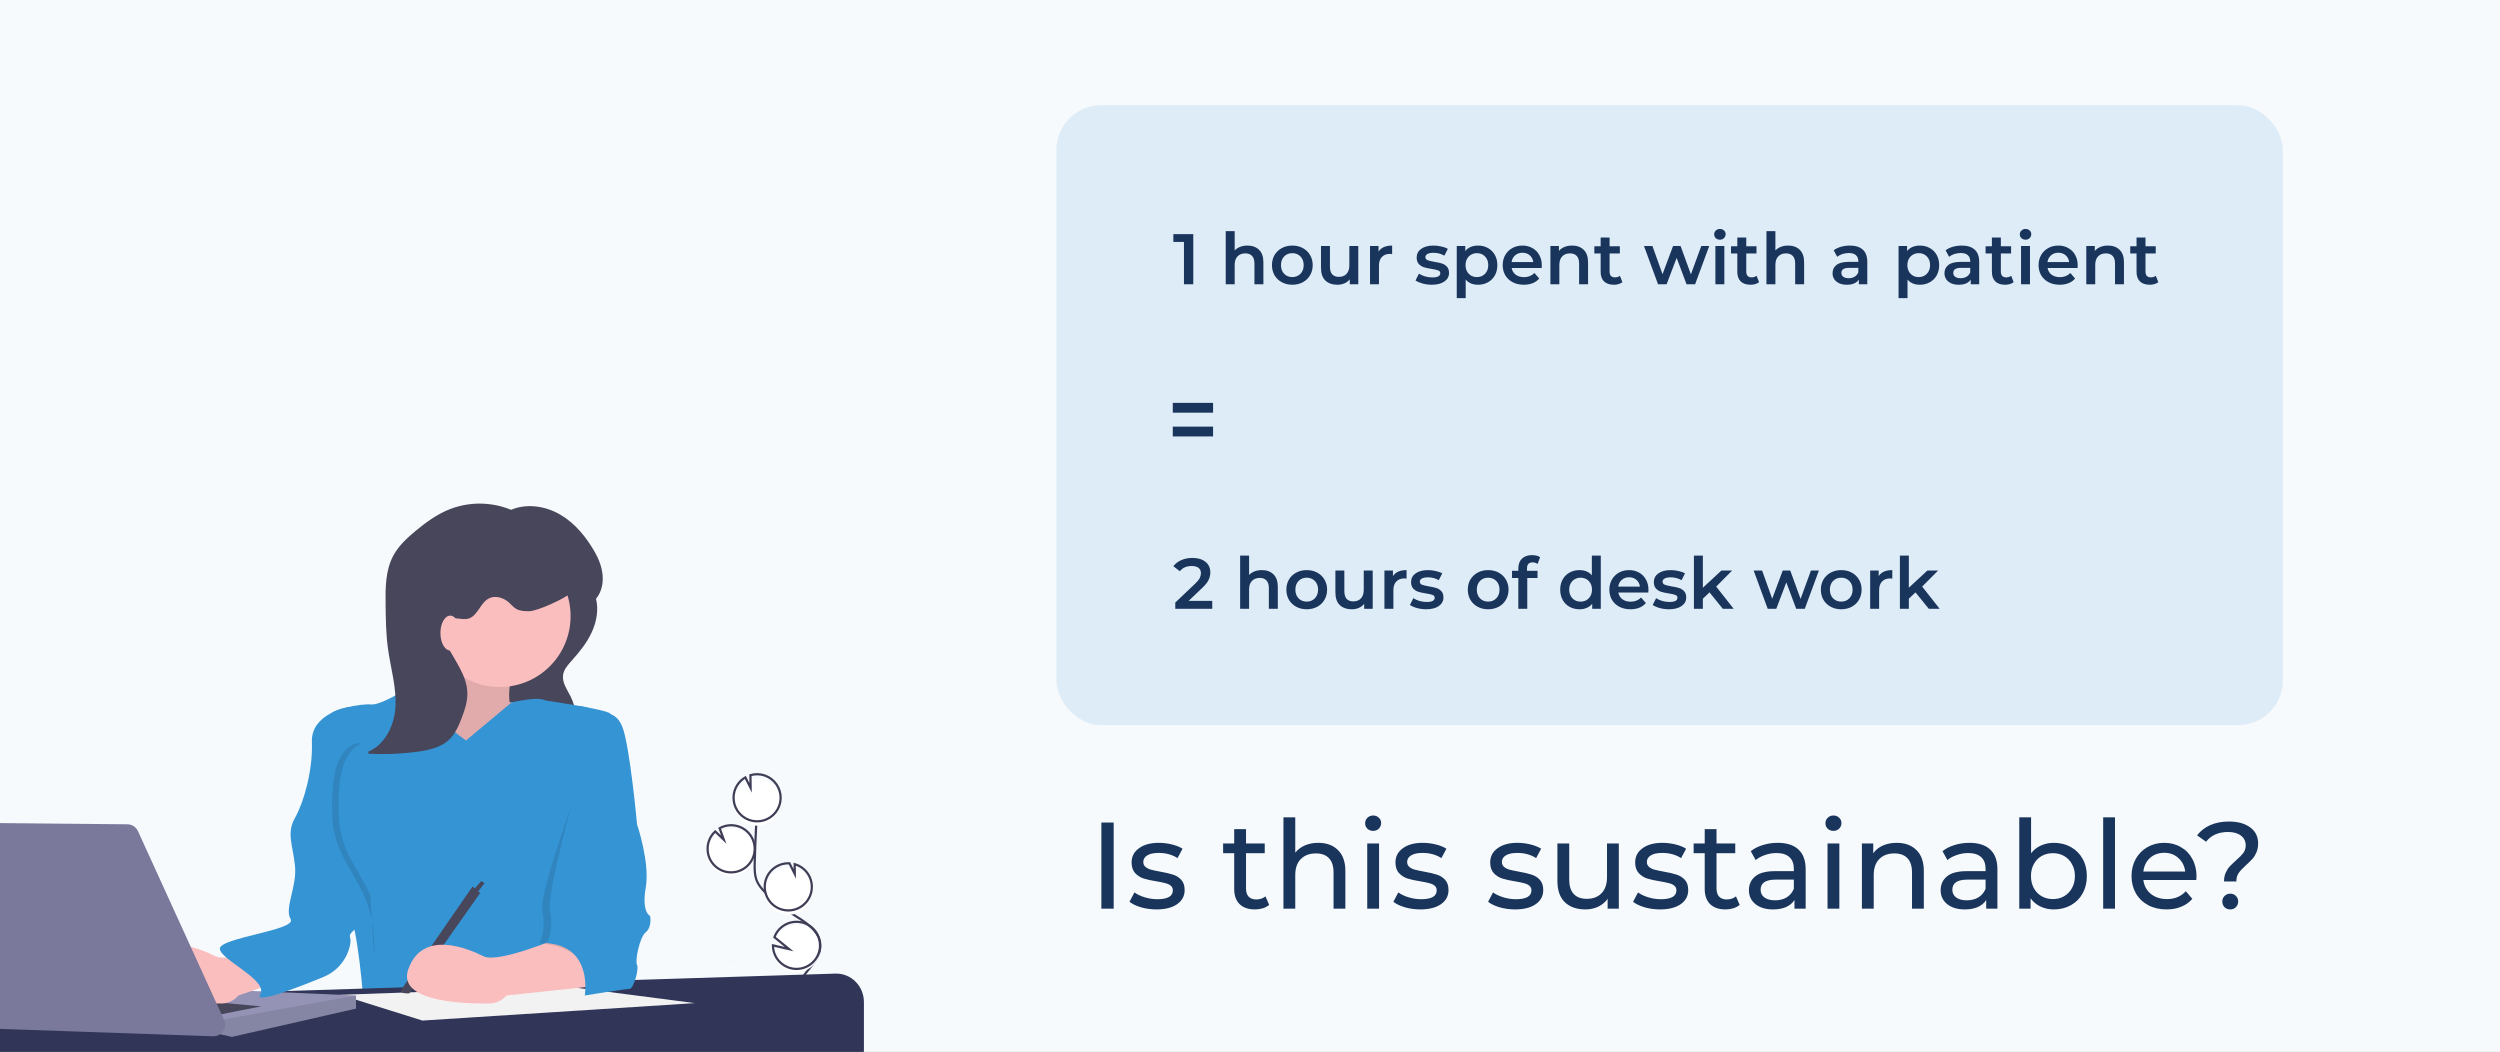
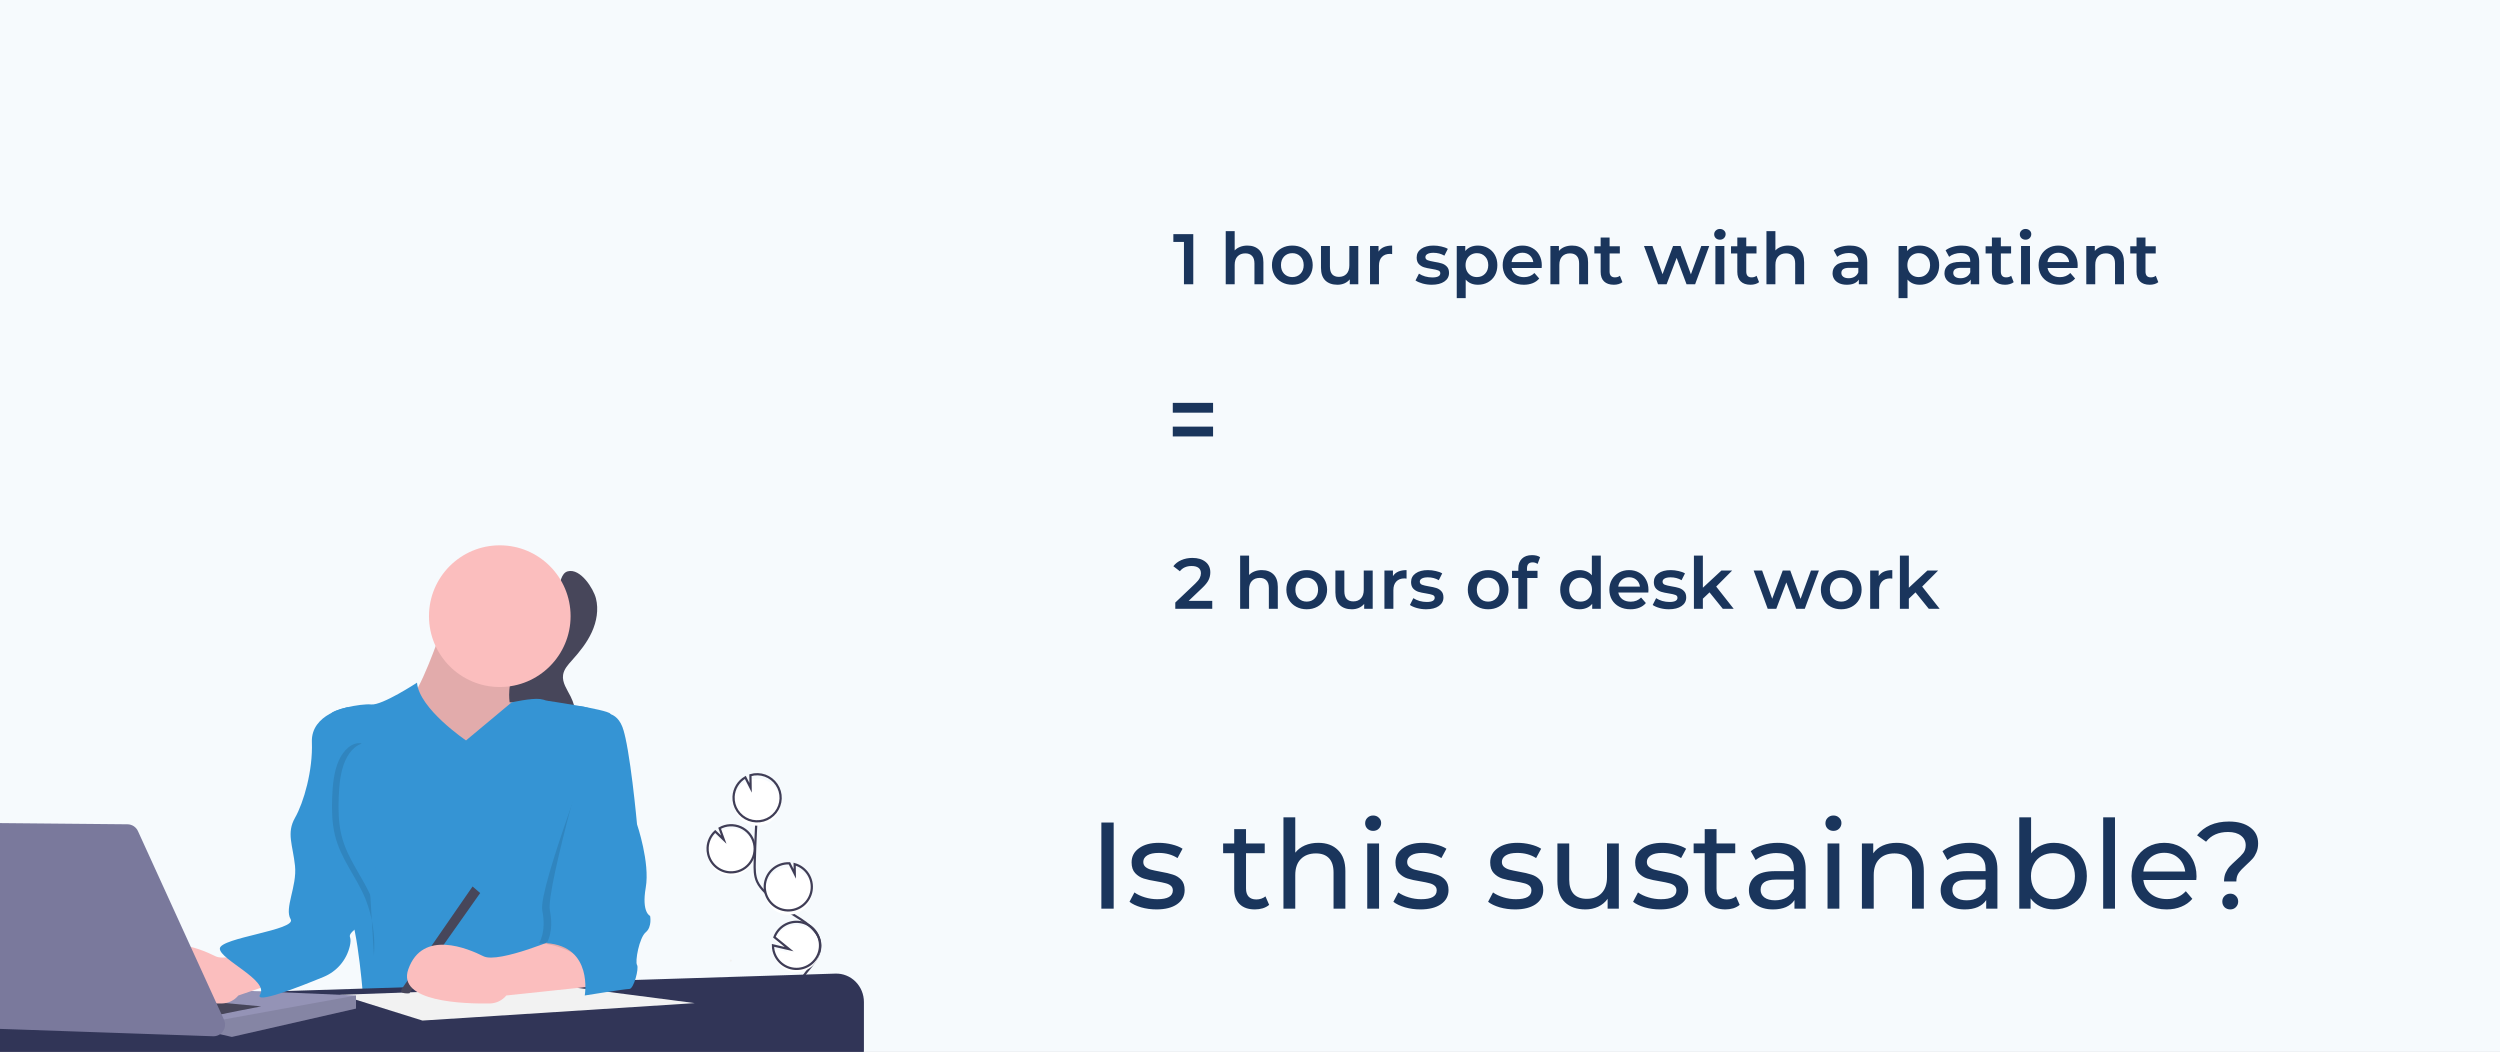
<svg xmlns="http://www.w3.org/2000/svg" width="1117" height="470" viewBox="0 0 1117 470" fill="none">
  <rect x="0" y="0" width="1117" height="470" fill="#808080" stroke="none" />
  <g clip-path="url(#clip0)">
    <rect width="1117" height="470" fill="#F6FAFD" />
-     <rect x="472" y="47" width="548" height="277" rx="20" fill="#DEECF7" />
    <path d="M326.18 391.221C327.808 391.298 329.432 390.996 330.923 390.339C332.414 389.681 333.732 388.686 334.773 387.431C335.814 386.177 336.55 384.698 336.922 383.11C337.294 381.523 337.293 379.87 336.919 378.283C336.544 376.697 335.806 375.218 334.763 373.966C333.72 372.713 332.401 371.719 330.909 371.064C329.417 370.408 327.793 370.108 326.165 370.188C324.538 370.268 322.951 370.724 321.53 371.522L323.388 376.619L319.564 372.945C317.513 374.821 316.291 377.435 316.165 380.212C316.117 381.186 316.207 382.163 316.432 383.112C316.955 385.34 318.189 387.337 319.948 388.801C321.707 390.264 323.895 391.114 326.18 391.221Z" fill="white" />
    <path d="M356.928 447.477C354.698 443.345 357.229 438.279 360.138 434.593C363.047 430.908 366.593 427.073 366.518 422.376C366.409 415.627 359.25 411.642 353.53 408.064C349.286 405.408 345.371 402.259 341.868 398.681C340.464 397.246 339.106 395.712 338.285 393.88C337.102 391.241 337.135 388.239 337.209 385.348C337.458 375.717 337.933 366.095 338.636 356.483" stroke="#3F3D56" stroke-miterlimit="10" />
    <path d="M326.18 389.76C327.808 389.837 329.432 389.535 330.923 388.877C332.414 388.22 333.732 387.224 334.773 385.97C335.814 384.716 336.55 383.236 336.922 381.649C337.294 380.062 337.293 378.409 336.919 376.822C336.544 375.235 335.806 373.757 334.763 372.504C333.72 371.252 332.401 370.258 330.909 369.603C329.417 368.947 327.793 368.647 326.165 368.727C324.538 368.806 322.951 369.263 321.53 370.061L323.388 375.158L319.564 371.484C317.513 373.36 316.291 375.974 316.165 378.751C316.117 379.725 316.207 380.701 316.432 381.65C316.955 383.879 318.189 385.876 319.948 387.34C321.707 388.803 323.895 389.653 326.18 389.76V389.76Z" stroke="#3F3D56" stroke-miterlimit="10" />
    <path d="M327.762 357.905C327.844 356.142 328.368 354.427 329.286 352.92C330.204 351.413 331.486 350.161 333.014 349.28L335.37 353.942L335.299 348.298C337.438 347.668 339.722 347.734 341.822 348.487C343.921 349.24 345.727 350.641 346.979 352.488C348.231 354.336 348.863 356.533 348.786 358.763C348.708 360.994 347.924 363.142 346.547 364.897C345.17 366.653 343.271 367.925 341.124 368.53C338.977 369.135 336.694 369.042 334.603 368.264C332.513 367.486 330.724 366.063 329.494 364.201C328.265 362.339 327.658 360.134 327.762 357.905Z" fill="white" />
    <path d="M327.762 355.957C327.844 354.194 328.368 352.479 329.286 350.972C330.204 349.465 331.486 348.213 333.014 347.332L335.37 351.994L335.299 346.35C337.438 345.72 339.722 345.786 341.822 346.539C343.921 347.292 345.727 348.693 346.979 350.54C348.231 352.388 348.863 354.585 348.786 356.815C348.708 359.046 347.924 361.194 346.547 362.949C345.17 364.705 343.271 365.977 341.124 366.582C338.977 367.187 336.694 367.094 334.603 366.316C332.513 365.538 330.724 364.115 329.494 362.253C328.265 360.391 327.658 358.186 327.762 355.957V355.957Z" stroke="#3F3D56" stroke-miterlimit="10" />
    <path d="M351.797 408.712C354.378 408.832 356.913 407.999 358.919 406.369C360.925 404.74 362.261 402.429 362.674 399.877C363.086 397.324 362.546 394.71 361.155 392.531C359.765 390.352 357.622 388.761 355.135 388.061L355.189 392.398L352.808 387.68C352.798 387.679 352.789 387.679 352.779 387.679C351.399 387.614 350.02 387.822 348.72 388.291C347.42 388.76 346.225 389.481 345.204 390.412C344.182 391.343 343.354 392.466 342.766 393.717C342.179 394.968 341.843 396.323 341.779 397.704C341.714 399.085 341.922 400.465 342.391 401.766C342.859 403.067 343.579 404.262 344.51 405.284C345.44 406.306 346.562 407.135 347.813 407.723C349.063 408.311 350.417 408.647 351.797 408.712Z" fill="white" />
    <path d="M351.717 406.764C354.297 406.884 356.832 406.05 358.838 404.421C360.844 402.792 362.18 400.481 362.593 397.928C363.005 395.376 362.465 392.761 361.075 390.582C359.684 388.403 357.541 386.813 355.054 386.113L355.109 390.45L352.727 385.732C352.718 385.731 352.708 385.73 352.698 385.731C351.318 385.666 349.939 385.874 348.639 386.343C347.339 386.812 346.145 387.533 345.123 388.463C344.102 389.394 343.273 390.518 342.686 391.769C342.098 393.02 341.762 394.375 341.698 395.756C341.633 397.137 341.841 398.517 342.31 399.818C342.778 401.119 343.499 402.314 344.429 403.336C345.359 404.358 346.482 405.187 347.732 405.775C348.982 406.363 350.336 406.699 351.717 406.764V406.764Z" stroke="#3F3D56" stroke-miterlimit="10" />
    <path d="M346.523 428.662C347.627 430.809 349.435 432.51 351.644 433.481C353.853 434.452 356.328 434.634 358.655 433.995C360.981 433.357 363.018 431.937 364.423 429.974C365.828 428.012 366.515 425.625 366.371 423.215C366.226 420.805 365.258 418.519 363.628 416.739C361.998 414.958 359.806 413.793 357.42 413.438C355.034 413.083 352.598 413.56 350.521 414.788C348.444 416.017 346.853 417.923 346.014 420.187L352.584 425.537L345.356 423.86C345.355 425.531 345.755 427.178 346.523 428.662Z" fill="white" />
    <path d="M346.523 427.201C347.627 429.347 349.435 431.049 351.644 432.02C353.853 432.991 356.328 433.173 358.655 432.534C360.981 431.896 363.018 430.476 364.423 428.513C365.828 426.551 366.515 424.164 366.371 421.754C366.226 419.344 365.258 417.058 363.628 415.278C361.998 413.497 359.806 412.332 357.42 411.977C355.034 411.622 352.598 412.099 350.521 413.327C348.444 414.556 346.853 416.462 346.014 418.726L352.584 424.076L345.356 422.399C345.355 424.07 345.755 425.717 346.523 427.201V427.201Z" stroke="#3F3D56" stroke-miterlimit="10" />
    <path d="M266.267 267.373C267.535 272.37 266.57 277.744 264.423 282.431C262.277 287.117 259.016 291.202 255.565 295.03C253.829 296.957 251.95 299.004 251.582 301.572C251.091 304.995 253.398 308.093 254.947 311.184C256.302 313.892 257.124 316.835 257.368 319.853C257.576 322.445 257.252 325.301 255.438 327.162C253.689 328.957 251.003 329.391 248.508 329.623C241.638 330.261 234.717 330.094 227.886 329.125C229.8 326.577 229.081 324.997 228.901 321.814C228.548 315.571 224.008 309.92 223.126 303.729C222.426 298.808 225.681 294.29 228.759 290.387L242.869 272.493C245.207 269.527 247.536 266.473 249.215 263.074C250.414 260.644 250.639 256.083 253.658 255.273C259.345 253.747 265.161 263.015 266.267 267.373Z" fill="#47465A" />
    <path d="M197.023 282.123C197.023 282.123 187.289 310.857 182.422 312.805C177.555 314.753 211.624 349.817 211.624 349.817L236.445 337.642L237.419 314.266L227.685 313.779C227.685 313.779 226.225 304.038 231.092 299.168C235.958 294.298 197.023 282.123 197.023 282.123Z" fill="#FBBEBE" />
    <path opacity="0.1" d="M197.023 282.123C197.023 282.123 187.289 310.857 182.422 312.805C177.555 314.753 211.624 349.817 211.624 349.817L236.445 337.642L237.419 314.266L227.685 313.779C227.685 313.779 226.225 304.038 231.092 299.168C235.958 294.298 197.023 282.123 197.023 282.123Z" fill="black" />
    <path d="M208.217 330.824C208.217 330.824 187.289 316.701 186.316 305.012C186.316 305.012 170.742 315.24 165.875 314.753C161.008 314.266 147.867 317.188 147.867 319.136C147.867 321.084 160.035 376.116 160.035 376.116C160.035 376.116 151.274 399.492 155.654 406.798C160.035 414.103 162.468 448.193 162.468 448.193H263.7C263.7 448.193 250.072 424.33 257.373 407.285C264.673 390.239 267.593 318.649 267.593 318.649C267.593 318.649 262.24 314.753 256.886 315.727C251.533 316.701 245.206 312.805 241.312 312.318C237.419 311.831 228.595 313.824 228.595 313.824L208.217 330.824Z" fill="#3594D4" />
    <path d="M386 447.705V469.116C386 472.884 384.556 476.5 381.981 479.181C379.406 481.862 375.907 483.391 372.243 483.437L-65.901 488.999C-66.96 489.013 -68.011 488.81 -68.993 488.403C-69.975 487.995 -70.868 487.392 -71.622 486.626C-72.375 485.861 -72.973 484.95 -73.382 483.945C-73.79 482.941 -74 481.863 -74 480.774V457.106C-74 454.987 -73.198 452.951 -71.763 451.43C-70.329 449.909 -68.375 449.022 -66.315 448.956L373.262 435.006C374.916 434.954 376.564 435.243 378.107 435.858C379.65 436.472 381.057 437.399 382.245 438.584C383.433 439.768 384.378 441.186 385.023 442.753C385.668 444.32 386 446.004 386 447.705Z" fill="#313557" />
    <path d="M310.422 448.193L253.411 440.791L152.035 444.492L188.75 455.986L310.422 448.193Z" fill="#F2F2F2" />
    <path d="M159.061 444.784V450.628L103.579 463.291L98.157 462.039L97.252 461.83L57.343 440.401L159.061 444.784Z" fill="#9493B6" />
    <path opacity="0.1" d="M159.062 444.784V450.628L103.579 463.291L98.157 462.039L97.252 455.986L159.062 444.784Z" fill="black" />
    <path d="M95.305 454.038C96.278 453.55 116.719 449.654 116.719 449.654L79.731 446.245L95.305 454.038Z" fill="#47465A" />
    <path d="M223.304 306.96C240.776 306.96 254.939 292.788 254.939 275.305C254.939 257.822 240.776 243.649 223.304 243.649C205.833 243.649 191.67 257.822 191.67 275.305C191.67 292.788 205.833 306.96 223.304 306.96Z" fill="#FBBEBE" />
    <path d="M131.32 418.486C131.32 418.486 103.092 430.661 96.278 427.252C89.464 423.843 69.023 415.077 62.696 433.096C57.594 447.628 87.38 448.54 99.101 448.349C100.519 448.326 101.914 447.995 103.191 447.379C104.468 446.764 105.597 445.879 106.499 444.784L147.137 430.904C147.137 430.904 138.133 415.564 131.32 418.486Z" fill="#FBBEBE" />
    <path d="M211.137 396.083L214.544 399.005L182.909 443.81C182.909 443.81 178.042 444.297 179.502 441.862L211.137 396.083Z" fill="#47465A" />
-     <path d="M213.084 399.005L216.491 394.622L215.031 393.648L211.624 397.544L213.084 399.005Z" fill="#47465A" />
    <path d="M155.411 315.97C155.411 315.97 138.864 318.892 139.35 331.554C139.837 344.217 135.7 358.584 131.807 365.402C127.913 372.22 130.833 377.577 131.807 386.83C132.78 396.083 126.94 405.824 129.86 410.694C132.78 415.564 98.225 418.973 98.225 423.843C98.225 428.713 120.126 437.966 116.232 444.297C113.431 448.852 133.176 441.182 144.475 436.519C147.418 435.332 150.031 433.451 152.092 431.038C154.153 428.625 155.602 425.749 156.316 422.656C156.658 421.103 156.749 419.703 156.384 418.729C154.924 414.833 172.202 409.72 172.689 399.979C173.175 390.239 170.255 380.499 167.822 370.759C165.388 361.019 155.411 315.97 155.411 315.97Z" fill="#3594D4" />
    <path d="M-85.755 366.941L56.962 368.292C57.949 368.302 58.912 368.592 59.739 369.13C60.567 369.668 61.224 370.431 61.634 371.329L100.096 455.655C100.463 456.46 100.618 457.345 100.547 458.227C100.477 459.109 100.182 459.958 99.691 460.694C99.2 461.43 98.529 462.028 97.743 462.432C96.956 462.835 96.079 463.031 95.195 463L-48.023 458.043C-48.976 458.01 -49.902 457.715 -50.699 457.189C-51.496 456.664 -52.132 455.929 -52.538 455.065L-90.5 374.344C-90.874 373.549 -91.04 372.672 -90.983 371.795C-90.925 370.918 -90.647 370.07 -90.172 369.33C-89.698 368.591 -89.044 367.983 -88.272 367.565C-87.499 367.147 -86.633 366.933 -85.755 366.941Z" fill="#7A799C" />
    <path d="M251.046 418.486C251.046 418.486 222.818 430.661 216.004 427.252C209.19 423.843 188.749 415.077 182.422 433.096C177.32 447.628 207.106 448.54 218.827 448.349C220.245 448.326 221.64 447.995 222.917 447.38C224.194 446.764 225.323 445.879 226.225 444.784L267.593 440.401C267.593 440.401 257.86 415.564 251.046 418.486Z" fill="#FBBEBE" />
    <path opacity="0.1" d="M267.837 326.197C267.837 326.197 274.894 316.701 278.301 325.467C281.708 334.233 281.221 368.324 281.221 368.324C281.221 368.324 287.061 385.369 285.114 396.57C283.168 407.772 287.061 409.233 287.061 409.233C287.061 409.233 288.035 414.103 285.114 416.538C282.194 418.973 280.247 429.687 281.221 431.148C282.194 432.609 279.761 441.862 277.814 441.862C275.867 441.862 271.73 441.132 271.73 441.132C271.73 441.132 261.753 422.869 240.825 421.408C240.825 421.408 244.232 416.538 242.286 406.798C240.339 397.057 267.837 326.197 267.837 326.197Z" fill="black" />
    <path d="M266.62 319.136C266.62 319.136 274.65 315.97 278.057 324.736C281.464 333.503 284.628 368.324 284.628 368.324C284.628 368.324 290.468 385.369 288.521 396.57C286.574 407.772 290.468 409.233 290.468 409.233C290.468 409.233 291.441 414.103 288.521 416.538C285.601 418.973 283.654 429.687 284.628 431.148C285.601 432.609 283.167 441.862 281.221 441.862C279.274 441.862 261.266 444.784 261.266 444.784C261.266 444.784 265.16 422.869 244.232 421.408C244.232 421.408 247.639 416.538 245.692 406.798C243.745 397.057 266.62 319.136 266.62 319.136Z" fill="#3594D4" />
-     <path d="M233.902 230.632C229.049 227.595 223.557 225.727 217.859 225.176C212.161 224.625 206.413 225.406 201.069 227.458C195.339 229.713 190.278 233.385 185.545 237.325C181.748 240.486 178.045 243.934 175.712 248.29C172.175 254.895 172.185 262.758 172.281 270.251C172.365 276.774 172.45 283.318 173.338 289.781C174.557 298.646 177.287 307.422 176.66 316.349C176.033 325.275 170.79 334.798 162.027 336.579C170.179 337.196 178.374 336.96 186.477 335.874C191.584 335.189 196.946 334.019 200.68 330.466C203.407 327.871 204.948 324.293 206.289 320.774C207.637 317.238 208.871 313.563 208.824 309.778C208.725 301.903 203.261 295.298 199.695 288.278C198.693 286.307 197.815 284.189 197.85 281.978C197.884 279.768 199.037 277.448 201.09 276.632C203.624 275.625 206.557 277.127 209.19 276.423C213.421 275.292 214.519 269.412 218.404 267.389C221.278 265.892 224.947 267.014 227.364 269.174C228.444 270.14 229.37 271.308 230.624 272.035C232.323 273.022 234.388 273.07 236.352 273.091C240.02 273.132 252.539 267.379 255.183 264.834C257.761 278.107 276.937 266.556 265.932 246.974C262.101 240.156 257.018 233.824 250.258 229.897C243.497 225.97 234.871 224.752 227.774 228.03" fill="#47465A" />
    <path d="M201.16 290.646C203.579 290.646 205.54 287.157 205.54 282.853C205.54 278.55 203.579 275.061 201.16 275.061C198.741 275.061 196.78 278.55 196.78 282.853C196.78 287.157 198.741 290.646 201.16 290.646Z" fill="#FBBEBE" />
    <path d="M244.232 313.057C244.232 313.057 271.244 316.944 272.704 318.892C274.164 320.84 271.244 332.528 271.244 332.528L251.776 335.938L236.796 332.705L244.232 313.057Z" fill="#3594D4" />
    <path opacity="0.1" d="M161.437 332.127C157.369 331.426 153.401 335.11 151.295 339.967C149.188 344.825 148.616 350.645 148.409 356.3C148.203 361.92 148.325 367.659 149.604 373.002C152.23 383.974 159.281 391.731 163.361 401.82C166.495 409.825 167.763 418.44 167.067 427.008" fill="black" />
    <path d="M164.357 332.127C160.289 331.426 156.321 335.11 154.215 339.967C152.109 344.825 151.536 350.645 151.329 356.3C151.124 361.92 151.245 367.659 152.524 373.002C155.15 383.974 162.201 391.731 166.281 401.82C169.415 409.825 170.683 418.44 169.987 427.008" fill="#3594D4" />
    <path d="M326.483 429.687C326.752 429.687 326.97 429.469 326.97 429.2C326.97 428.931 326.752 428.713 326.483 428.713C326.214 428.713 325.996 428.931 325.996 429.2C325.996 429.469 326.214 429.687 326.483 429.687Z" fill="#F2F2F2" />
    <path d="M533.152 104.6V127H528.992V108.088H524.256V104.6H533.152ZM557.351 109.72C559.506 109.72 561.234 110.349 562.535 111.608C563.837 112.867 564.487 114.733 564.487 117.208V127H560.487V117.72C560.487 116.227 560.135 115.107 559.431 114.36C558.727 113.592 557.725 113.208 556.423 113.208C554.951 113.208 553.789 113.656 552.935 114.552C552.082 115.427 551.655 116.696 551.655 118.36V127H547.655V103.256H551.655V111.896C552.317 111.192 553.127 110.659 554.087 110.296C555.069 109.912 556.157 109.72 557.351 109.72ZM577.398 127.224C575.67 127.224 574.112 126.851 572.726 126.104C571.339 125.357 570.251 124.323 569.462 123C568.694 121.656 568.31 120.141 568.31 118.456C568.31 116.771 568.694 115.267 569.462 113.944C570.251 112.621 571.339 111.587 572.726 110.84C574.112 110.093 575.67 109.72 577.398 109.72C579.147 109.72 580.715 110.093 582.102 110.84C583.488 111.587 584.566 112.621 585.334 113.944C586.123 115.267 586.518 116.771 586.518 118.456C586.518 120.141 586.123 121.656 585.334 123C584.566 124.323 583.488 125.357 582.102 126.104C580.715 126.851 579.147 127.224 577.398 127.224ZM577.398 123.8C578.87 123.8 580.086 123.309 581.046 122.328C582.006 121.347 582.486 120.056 582.486 118.456C582.486 116.856 582.006 115.565 581.046 114.584C580.086 113.603 578.87 113.112 577.398 113.112C575.926 113.112 574.71 113.603 573.75 114.584C572.811 115.565 572.342 116.856 572.342 118.456C572.342 120.056 572.811 121.347 573.75 122.328C574.71 123.309 575.926 123.8 577.398 123.8ZM606.887 109.912V127H603.079V124.824C602.439 125.592 601.639 126.189 600.679 126.616C599.719 127.021 598.684 127.224 597.575 127.224C595.292 127.224 593.489 126.595 592.167 125.336C590.865 124.056 590.215 122.168 590.215 119.672V109.912H594.215V119.128C594.215 120.664 594.556 121.816 595.239 122.584C595.943 123.331 596.935 123.704 598.215 123.704C599.644 123.704 600.775 123.267 601.607 122.392C602.46 121.496 602.887 120.216 602.887 118.552V109.912H606.887ZM615.932 112.408C617.084 110.616 619.111 109.72 622.012 109.72V113.528C621.671 113.464 621.361 113.432 621.084 113.432C619.527 113.432 618.311 113.891 617.436 114.808C616.561 115.704 616.124 117.005 616.124 118.712V127H612.124V109.912H615.932V112.408ZM639.685 127.224C638.299 127.224 636.944 127.043 635.621 126.68C634.299 126.317 633.243 125.859 632.453 125.304L633.989 122.264C634.757 122.776 635.675 123.192 636.741 123.512C637.829 123.811 638.896 123.96 639.941 123.96C642.331 123.96 643.525 123.331 643.525 122.072C643.525 121.475 643.216 121.059 642.597 120.824C642 120.589 641.029 120.365 639.685 120.152C638.277 119.939 637.125 119.693 636.229 119.416C635.355 119.139 634.587 118.659 633.925 117.976C633.285 117.272 632.965 116.301 632.965 115.064C632.965 113.443 633.637 112.152 634.981 111.192C636.347 110.211 638.181 109.72 640.485 109.72C641.659 109.72 642.832 109.859 644.005 110.136C645.179 110.392 646.139 110.744 646.885 111.192L645.349 114.232C643.899 113.379 642.267 112.952 640.453 112.952C639.28 112.952 638.384 113.133 637.765 113.496C637.168 113.837 636.869 114.296 636.869 114.872C636.869 115.512 637.189 115.971 637.829 116.248C638.491 116.504 639.504 116.749 640.869 116.984C642.235 117.197 643.355 117.443 644.229 117.72C645.104 117.997 645.851 118.467 646.469 119.128C647.109 119.789 647.429 120.728 647.429 121.944C647.429 123.544 646.736 124.824 645.349 125.784C643.963 126.744 642.075 127.224 639.685 127.224ZM660.346 109.72C662.01 109.72 663.493 110.083 664.794 110.808C666.117 111.533 667.151 112.557 667.898 113.88C668.645 115.203 669.018 116.728 669.018 118.456C669.018 120.184 668.645 121.72 667.898 123.064C667.151 124.387 666.117 125.411 664.794 126.136C663.493 126.861 662.01 127.224 660.346 127.224C658.042 127.224 656.218 126.456 654.874 124.92V133.208H650.874V109.912H654.682V112.152C655.343 111.341 656.154 110.733 657.114 110.328C658.095 109.923 659.173 109.72 660.346 109.72ZM659.898 123.8C661.37 123.8 662.575 123.309 663.514 122.328C664.474 121.347 664.954 120.056 664.954 118.456C664.954 116.856 664.474 115.565 663.514 114.584C662.575 113.603 661.37 113.112 659.898 113.112C658.938 113.112 658.074 113.336 657.306 113.784C656.538 114.211 655.93 114.829 655.482 115.64C655.034 116.451 654.81 117.389 654.81 118.456C654.81 119.523 655.034 120.461 655.482 121.272C655.93 122.083 656.538 122.712 657.306 123.16C658.074 123.587 658.938 123.8 659.898 123.8ZM688.876 118.552C688.876 118.829 688.854 119.224 688.812 119.736H675.404C675.638 120.995 676.246 121.997 677.228 122.744C678.23 123.469 679.468 123.832 680.94 123.832C682.817 123.832 684.364 123.213 685.58 121.976L687.724 124.44C686.956 125.357 685.985 126.051 684.812 126.52C683.638 126.989 682.316 127.224 680.844 127.224C678.966 127.224 677.313 126.851 675.884 126.104C674.454 125.357 673.345 124.323 672.556 123C671.788 121.656 671.404 120.141 671.404 118.456C671.404 116.792 671.777 115.299 672.524 113.976C673.292 112.632 674.348 111.587 675.692 110.84C677.036 110.093 678.55 109.72 680.236 109.72C681.9 109.72 683.382 110.093 684.684 110.84C686.006 111.565 687.03 112.6 687.756 113.944C688.502 115.267 688.876 116.803 688.876 118.552ZM680.236 112.92C678.956 112.92 677.868 113.304 676.972 114.072C676.097 114.819 675.564 115.821 675.372 117.08H685.068C684.897 115.843 684.374 114.84 683.5 114.072C682.625 113.304 681.537 112.92 680.236 112.92ZM702.414 109.72C704.568 109.72 706.296 110.349 707.598 111.608C708.899 112.867 709.55 114.733 709.55 117.208V127H705.55V117.72C705.55 116.227 705.198 115.107 704.494 114.36C703.79 113.592 702.787 113.208 701.486 113.208C700.014 113.208 698.851 113.656 697.998 114.552C697.144 115.427 696.718 116.696 696.718 118.36V127H692.718V109.912H696.526V112.12C697.187 111.331 698.019 110.733 699.022 110.328C700.024 109.923 701.155 109.72 702.414 109.72ZM724.896 126.072C724.427 126.456 723.851 126.744 723.168 126.936C722.507 127.128 721.803 127.224 721.056 127.224C719.179 127.224 717.728 126.733 716.704 125.752C715.68 124.771 715.168 123.341 715.168 121.464V113.24H712.352V110.04H715.168V106.136H719.168V110.04H723.744V113.24H719.168V121.368C719.168 122.2 719.371 122.84 719.776 123.288C720.181 123.715 720.768 123.928 721.536 123.928C722.432 123.928 723.179 123.693 723.776 123.224L724.896 126.072ZM763.686 109.912L757.382 127H753.542L749.126 115.224L744.646 127H740.806L734.534 109.912H738.31L742.822 122.52L747.526 109.912H750.886L755.494 122.584L760.134 109.912H763.686ZM766.437 109.912H770.437V127H766.437V109.912ZM768.453 107.096C767.727 107.096 767.119 106.872 766.629 106.424C766.138 105.955 765.893 105.379 765.893 104.696C765.893 104.013 766.138 103.448 766.629 103C767.119 102.531 767.727 102.296 768.453 102.296C769.178 102.296 769.786 102.52 770.277 102.968C770.767 103.395 771.013 103.939 771.013 104.6C771.013 105.304 770.767 105.901 770.277 106.392C769.807 106.861 769.199 107.096 768.453 107.096ZM785.959 126.072C785.489 126.456 784.913 126.744 784.231 126.936C783.569 127.128 782.865 127.224 782.119 127.224C780.241 127.224 778.791 126.733 777.766 125.752C776.743 124.771 776.231 123.341 776.231 121.464V113.24H773.415V110.04H776.231V106.136H780.231V110.04H784.807V113.24H780.231V121.368C780.231 122.2 780.433 122.84 780.839 123.288C781.244 123.715 781.831 123.928 782.599 123.928C783.495 123.928 784.241 123.693 784.839 123.224L785.959 126.072ZM798.945 109.72C801.1 109.72 802.828 110.349 804.129 111.608C805.43 112.867 806.081 114.733 806.081 117.208V127H802.081V117.72C802.081 116.227 801.729 115.107 801.025 114.36C800.321 113.592 799.318 113.208 798.017 113.208C796.545 113.208 795.382 113.656 794.529 114.552C793.676 115.427 793.249 116.696 793.249 118.36V127H789.249V103.256H793.249V111.896C793.91 111.192 794.721 110.659 795.681 110.296C796.662 109.912 797.75 109.72 798.945 109.72ZM826.527 109.72C829.044 109.72 830.964 110.328 832.287 111.544C833.631 112.739 834.303 114.552 834.303 116.984V127H830.527V124.92C830.036 125.667 829.332 126.243 828.415 126.648C827.519 127.032 826.431 127.224 825.151 127.224C823.871 127.224 822.751 127.011 821.791 126.584C820.831 126.136 820.084 125.528 819.551 124.76C819.039 123.971 818.783 123.085 818.783 122.104C818.783 120.568 819.348 119.341 820.479 118.424C821.631 117.485 823.434 117.016 825.887 117.016H830.303V116.76C830.303 115.565 829.94 114.648 829.215 114.008C828.511 113.368 827.455 113.048 826.047 113.048C825.087 113.048 824.138 113.197 823.199 113.496C822.282 113.795 821.503 114.211 820.863 114.744L819.295 111.832C820.191 111.149 821.268 110.627 822.527 110.264C823.786 109.901 825.119 109.72 826.527 109.72ZM825.983 124.312C826.986 124.312 827.871 124.088 828.639 123.64C829.428 123.171 829.983 122.509 830.303 121.656V119.672H826.175C823.871 119.672 822.719 120.429 822.719 121.944C822.719 122.669 823.007 123.245 823.583 123.672C824.159 124.099 824.959 124.312 825.983 124.312ZM857.752 109.72C859.416 109.72 860.899 110.083 862.2 110.808C863.523 111.533 864.558 112.557 865.304 113.88C866.051 115.203 866.424 116.728 866.424 118.456C866.424 120.184 866.051 121.72 865.304 123.064C864.558 124.387 863.523 125.411 862.2 126.136C860.899 126.861 859.416 127.224 857.752 127.224C855.448 127.224 853.624 126.456 852.28 124.92V133.208H848.28V109.912H852.088V112.152C852.75 111.341 853.56 110.733 854.52 110.328C855.502 109.923 856.579 109.72 857.752 109.72ZM857.304 123.8C858.776 123.8 859.982 123.309 860.92 122.328C861.88 121.347 862.36 120.056 862.36 118.456C862.36 116.856 861.88 115.565 860.92 114.584C859.982 113.603 858.776 113.112 857.304 113.112C856.344 113.112 855.48 113.336 854.712 113.784C853.944 114.211 853.336 114.829 852.888 115.64C852.44 116.451 852.216 117.389 852.216 118.456C852.216 119.523 852.44 120.461 852.888 121.272C853.336 122.083 853.944 122.712 854.712 123.16C855.48 123.587 856.344 123.8 857.304 123.8ZM876.527 109.72C879.044 109.72 880.964 110.328 882.287 111.544C883.631 112.739 884.303 114.552 884.303 116.984V127H880.527V124.92C880.036 125.667 879.332 126.243 878.415 126.648C877.519 127.032 876.431 127.224 875.151 127.224C873.871 127.224 872.751 127.011 871.791 126.584C870.831 126.136 870.084 125.528 869.551 124.76C869.039 123.971 868.783 123.085 868.783 122.104C868.783 120.568 869.348 119.341 870.479 118.424C871.631 117.485 873.434 117.016 875.887 117.016H880.303V116.76C880.303 115.565 879.94 114.648 879.215 114.008C878.511 113.368 877.455 113.048 876.047 113.048C875.087 113.048 874.138 113.197 873.199 113.496C872.282 113.795 871.503 114.211 870.863 114.744L869.295 111.832C870.191 111.149 871.268 110.627 872.527 110.264C873.786 109.901 875.119 109.72 876.527 109.72ZM875.983 124.312C876.986 124.312 877.871 124.088 878.639 123.64C879.428 123.171 879.983 122.509 880.303 121.656V119.672H876.175C873.871 119.672 872.719 120.429 872.719 121.944C872.719 122.669 873.007 123.245 873.583 123.672C874.159 124.099 874.959 124.312 875.983 124.312ZM899.709 126.072C899.239 126.456 898.663 126.744 897.981 126.936C897.319 127.128 896.615 127.224 895.869 127.224C893.991 127.224 892.541 126.733 891.516 125.752C890.493 124.771 889.981 123.341 889.981 121.464V113.24H887.165V110.04H889.981V106.136H893.981V110.04H898.557V113.24H893.981V121.368C893.981 122.2 894.183 122.84 894.589 123.288C894.994 123.715 895.581 123.928 896.349 123.928C897.245 123.928 897.991 123.693 898.589 123.224L899.709 126.072ZM902.999 109.912H906.999V127H902.999V109.912ZM905.015 107.096C904.29 107.096 903.682 106.872 903.191 106.424C902.7 105.955 902.455 105.379 902.455 104.696C902.455 104.013 902.7 103.448 903.191 103C903.682 102.531 904.29 102.296 905.015 102.296C905.74 102.296 906.348 102.52 906.839 102.968C907.33 103.395 907.575 103.939 907.575 104.6C907.575 105.304 907.33 105.901 906.839 106.392C906.37 106.861 905.762 107.096 905.015 107.096ZM928.313 118.552C928.313 118.829 928.292 119.224 928.249 119.736H914.841C915.076 120.995 915.684 121.997 916.665 122.744C917.668 123.469 918.905 123.832 920.377 123.832C922.254 123.832 923.801 123.213 925.017 121.976L927.161 124.44C926.393 125.357 925.422 126.051 924.249 126.52C923.076 126.989 921.753 127.224 920.281 127.224C918.404 127.224 916.75 126.851 915.321 126.104C913.892 125.357 912.782 124.323 911.993 123C911.225 121.656 910.841 120.141 910.841 118.456C910.841 116.792 911.214 115.299 911.961 113.976C912.729 112.632 913.785 111.587 915.129 110.84C916.473 110.093 917.988 109.72 919.673 109.72C921.337 109.72 922.82 110.093 924.121 110.84C925.444 111.565 926.468 112.6 927.193 113.944C927.94 115.267 928.313 116.803 928.313 118.552ZM919.673 112.92C918.393 112.92 917.305 113.304 916.409 114.072C915.534 114.819 915.001 115.821 914.809 117.08H924.505C924.334 115.843 923.812 114.84 922.937 114.072C922.062 113.304 920.974 112.92 919.673 112.92ZM941.851 109.72C944.006 109.72 945.734 110.349 947.035 111.608C948.337 112.867 948.987 114.733 948.987 117.208V127H944.987V117.72C944.987 116.227 944.635 115.107 943.931 114.36C943.227 113.592 942.225 113.208 940.923 113.208C939.451 113.208 938.289 113.656 937.435 114.552C936.582 115.427 936.155 116.696 936.155 118.36V127H932.155V109.912H935.963V112.12C936.625 111.331 937.457 110.733 938.459 110.328C939.462 109.923 940.593 109.72 941.851 109.72ZM964.334 126.072C963.864 126.456 963.288 126.744 962.606 126.936C961.944 127.128 961.24 127.224 960.494 127.224C958.616 127.224 957.166 126.733 956.141 125.752C955.118 124.771 954.606 123.341 954.606 121.464V113.24H951.79V110.04H954.606V106.136H958.606V110.04H963.182V113.24H958.606V121.368C958.606 122.2 958.808 122.84 959.214 123.288C959.619 123.715 960.206 123.928 960.974 123.928C961.87 123.928 962.616 123.693 963.214 123.224L964.334 126.072Z" fill="#1A355C" />
    <path d="M524 180H542V184.386H524V180ZM524 190.614H542V195H524V190.614Z" fill="#1A355C" />
    <path d="M541.632 268.48V272H525.12V269.216L534.016 260.768C535.019 259.808 535.691 258.976 536.032 258.272C536.395 257.547 536.576 256.832 536.576 256.128C536.576 255.083 536.224 254.283 535.52 253.728C534.816 253.173 533.781 252.896 532.416 252.896C530.133 252.896 528.384 253.675 527.168 255.232L524.256 252.992C525.131 251.819 526.304 250.912 527.776 250.272C529.269 249.611 530.933 249.28 532.768 249.28C535.2 249.28 537.141 249.856 538.592 251.008C540.043 252.16 540.768 253.728 540.768 255.712C540.768 256.928 540.512 258.069 540 259.136C539.488 260.203 538.507 261.419 537.056 262.784L531.072 268.48H541.632ZM563.789 254.72C565.943 254.72 567.671 255.349 568.973 256.608C570.274 257.867 570.925 259.733 570.925 262.208V272H566.925V262.72C566.925 261.227 566.573 260.107 565.869 259.36C565.165 258.592 564.162 258.208 562.861 258.208C561.389 258.208 560.226 258.656 559.373 259.552C558.519 260.427 558.093 261.696 558.093 263.36V272H554.093V248.256H558.093V256.896C558.754 256.192 559.565 255.659 560.525 255.296C561.506 254.912 562.594 254.72 563.789 254.72ZM583.835 272.224C582.107 272.224 580.55 271.851 579.163 271.104C577.777 270.357 576.689 269.323 575.899 268C575.131 266.656 574.747 265.141 574.747 263.456C574.747 261.771 575.131 260.267 575.899 258.944C576.689 257.621 577.777 256.587 579.163 255.84C580.55 255.093 582.107 254.72 583.835 254.72C585.585 254.72 587.153 255.093 588.539 255.84C589.926 256.587 591.003 257.621 591.771 258.944C592.561 260.267 592.955 261.771 592.955 263.456C592.955 265.141 592.561 266.656 591.771 268C591.003 269.323 589.926 270.357 588.539 271.104C587.153 271.851 585.585 272.224 583.835 272.224ZM583.835 268.8C585.307 268.8 586.523 268.309 587.483 267.328C588.443 266.347 588.923 265.056 588.923 263.456C588.923 261.856 588.443 260.565 587.483 259.584C586.523 258.603 585.307 258.112 583.835 258.112C582.363 258.112 581.147 258.603 580.187 259.584C579.249 260.565 578.779 261.856 578.779 263.456C578.779 265.056 579.249 266.347 580.187 267.328C581.147 268.309 582.363 268.8 583.835 268.8ZM613.324 254.912V272H609.516V269.824C608.876 270.592 608.076 271.189 607.116 271.616C606.156 272.021 605.122 272.224 604.012 272.224C601.73 272.224 599.927 271.595 598.604 270.336C597.303 269.056 596.652 267.168 596.652 264.672V254.912H600.652V264.128C600.652 265.664 600.994 266.816 601.676 267.584C602.38 268.331 603.372 268.704 604.652 268.704C606.082 268.704 607.212 268.267 608.044 267.392C608.898 266.496 609.324 265.216 609.324 263.552V254.912H613.324ZM622.37 257.408C623.522 255.616 625.548 254.72 628.45 254.72V258.528C628.108 258.464 627.799 258.432 627.522 258.432C625.964 258.432 624.748 258.891 623.874 259.808C622.999 260.704 622.562 262.005 622.562 263.712V272H618.562V254.912H622.37V257.408ZM637.185 272.224C635.799 272.224 634.444 272.043 633.121 271.68C631.799 271.317 630.743 270.859 629.953 270.304L631.489 267.264C632.257 267.776 633.175 268.192 634.241 268.512C635.329 268.811 636.396 268.96 637.441 268.96C639.831 268.96 641.025 268.331 641.025 267.072C641.025 266.475 640.716 266.059 640.097 265.824C639.5 265.589 638.529 265.365 637.185 265.152C635.777 264.939 634.625 264.693 633.729 264.416C632.855 264.139 632.087 263.659 631.425 262.976C630.785 262.272 630.465 261.301 630.465 260.064C630.465 258.443 631.137 257.152 632.481 256.192C633.847 255.211 635.681 254.72 637.985 254.72C639.159 254.72 640.332 254.859 641.505 255.136C642.679 255.392 643.639 255.744 644.385 256.192L642.849 259.232C641.399 258.379 639.767 257.952 637.953 257.952C636.78 257.952 635.884 258.133 635.265 258.496C634.668 258.837 634.369 259.296 634.369 259.872C634.369 260.512 634.689 260.971 635.329 261.248C635.991 261.504 637.004 261.749 638.369 261.984C639.735 262.197 640.855 262.443 641.729 262.72C642.604 262.997 643.351 263.467 643.969 264.128C644.609 264.789 644.929 265.728 644.929 266.944C644.929 268.544 644.236 269.824 642.849 270.784C641.463 271.744 639.575 272.224 637.185 272.224ZM664.898 272.224C663.17 272.224 661.612 271.851 660.226 271.104C658.839 270.357 657.751 269.323 656.962 268C656.194 266.656 655.81 265.141 655.81 263.456C655.81 261.771 656.194 260.267 656.962 258.944C657.751 257.621 658.839 256.587 660.226 255.84C661.612 255.093 663.17 254.72 664.898 254.72C666.647 254.72 668.215 255.093 669.602 255.84C670.988 256.587 672.066 257.621 672.834 258.944C673.623 260.267 674.018 261.771 674.018 263.456C674.018 265.141 673.623 266.656 672.834 268C672.066 269.323 670.988 270.357 669.602 271.104C668.215 271.851 666.647 272.224 664.898 272.224ZM664.898 268.8C666.37 268.8 667.586 268.309 668.546 267.328C669.506 266.347 669.986 265.056 669.986 263.456C669.986 261.856 669.506 260.565 668.546 259.584C667.586 258.603 666.37 258.112 664.898 258.112C663.426 258.112 662.21 258.603 661.25 259.584C660.311 260.565 659.842 261.856 659.842 263.456C659.842 265.056 660.311 266.347 661.25 267.328C662.21 268.309 663.426 268.8 664.898 268.8ZM684.787 251.264C683.101 251.264 682.259 252.181 682.259 254.016V255.04H686.963V258.24H682.387V272H678.387V258.24H675.571V255.04H678.387V253.952C678.387 252.117 678.92 250.677 679.987 249.632C681.053 248.565 682.557 248.032 684.499 248.032C686.035 248.032 687.24 248.341 688.115 248.96L686.995 251.968C686.312 251.499 685.576 251.264 684.787 251.264ZM715.235 248.256V272H711.395V269.792C710.734 270.603 709.912 271.211 708.931 271.616C707.971 272.021 706.904 272.224 705.731 272.224C704.088 272.224 702.606 271.861 701.283 271.136C699.982 270.411 698.958 269.387 698.211 268.064C697.464 266.72 697.091 265.184 697.091 263.456C697.091 261.728 697.464 260.203 698.211 258.88C698.958 257.557 699.982 256.533 701.283 255.808C702.606 255.083 704.088 254.72 705.731 254.72C706.862 254.72 707.896 254.912 708.835 255.296C709.774 255.68 710.574 256.256 711.235 257.024V248.256H715.235ZM706.211 268.8C707.171 268.8 708.035 268.587 708.803 268.16C709.571 267.712 710.179 267.083 710.627 266.272C711.075 265.461 711.299 264.523 711.299 263.456C711.299 262.389 711.075 261.451 710.627 260.64C710.179 259.829 709.571 259.211 708.803 258.784C708.035 258.336 707.171 258.112 706.211 258.112C705.251 258.112 704.387 258.336 703.619 258.784C702.851 259.211 702.243 259.829 701.795 260.64C701.347 261.451 701.123 262.389 701.123 263.456C701.123 264.523 701.347 265.461 701.795 266.272C702.243 267.083 702.851 267.712 703.619 268.16C704.387 268.587 705.251 268.8 706.211 268.8ZM736.532 263.552C736.532 263.829 736.51 264.224 736.468 264.736H723.06C723.294 265.995 723.902 266.997 724.884 267.744C725.886 268.469 727.124 268.832 728.596 268.832C730.473 268.832 732.02 268.213 733.236 266.976L735.38 269.44C734.612 270.357 733.641 271.051 732.468 271.52C731.294 271.989 729.972 272.224 728.5 272.224C726.622 272.224 724.969 271.851 723.54 271.104C722.11 270.357 721.001 269.323 720.212 268C719.444 266.656 719.06 265.141 719.06 263.456C719.06 261.792 719.433 260.299 720.18 258.976C720.948 257.632 722.004 256.587 723.348 255.84C724.692 255.093 726.206 254.72 727.892 254.72C729.556 254.72 731.038 255.093 732.34 255.84C733.662 256.565 734.686 257.6 735.412 258.944C736.158 260.267 736.532 261.803 736.532 263.552ZM727.892 257.92C726.612 257.92 725.524 258.304 724.628 259.072C723.753 259.819 723.22 260.821 723.028 262.08H732.724C732.553 260.843 732.03 259.84 731.156 259.072C730.281 258.304 729.193 257.92 727.892 257.92ZM745.654 272.224C744.267 272.224 742.913 272.043 741.59 271.68C740.267 271.317 739.211 270.859 738.422 270.304L739.958 267.264C740.726 267.776 741.643 268.192 742.71 268.512C743.798 268.811 744.865 268.96 745.91 268.96C748.299 268.96 749.494 268.331 749.494 267.072C749.494 266.475 749.185 266.059 748.566 265.824C747.969 265.589 746.998 265.365 745.654 265.152C744.246 264.939 743.094 264.693 742.198 264.416C741.323 264.139 740.555 263.659 739.894 262.976C739.254 262.272 738.934 261.301 738.934 260.064C738.934 258.443 739.606 257.152 740.95 256.192C742.315 255.211 744.15 254.72 746.454 254.72C747.627 254.72 748.801 254.859 749.974 255.136C751.147 255.392 752.107 255.744 752.854 256.192L751.318 259.232C749.867 258.379 748.235 257.952 746.422 257.952C745.249 257.952 744.353 258.133 743.734 258.496C743.137 258.837 742.838 259.296 742.838 259.872C742.838 260.512 743.158 260.971 743.798 261.248C744.459 261.504 745.473 261.749 746.838 261.984C748.203 262.197 749.323 262.443 750.198 262.72C751.073 262.997 751.819 263.467 752.438 264.128C753.078 264.789 753.398 265.728 753.398 266.944C753.398 268.544 752.705 269.824 751.318 270.784C749.931 271.744 748.043 272.224 745.654 272.224ZM763.819 264.672L760.843 267.488V272H756.843V248.256H760.843V262.592L769.131 254.912H773.931L766.795 262.08L774.603 272H769.739L763.819 264.672ZM812.686 254.912L806.382 272H802.542L798.126 260.224L793.646 272H789.806L783.534 254.912H787.31L791.822 267.52L796.526 254.912H799.886L804.494 267.584L809.134 254.912H812.686ZM822.648 272.224C820.92 272.224 819.362 271.851 817.976 271.104C816.589 270.357 815.501 269.323 814.712 268C813.944 266.656 813.56 265.141 813.56 263.456C813.56 261.771 813.944 260.267 814.712 258.944C815.501 257.621 816.589 256.587 817.976 255.84C819.362 255.093 820.92 254.72 822.648 254.72C824.397 254.72 825.965 255.093 827.352 255.84C828.738 256.587 829.816 257.621 830.584 258.944C831.373 260.267 831.768 261.771 831.768 263.456C831.768 265.141 831.373 266.656 830.584 268C829.816 269.323 828.738 270.357 827.352 271.104C825.965 271.851 824.397 272.224 822.648 272.224ZM822.648 268.8C824.12 268.8 825.336 268.309 826.296 267.328C827.256 266.347 827.736 265.056 827.736 263.456C827.736 261.856 827.256 260.565 826.296 259.584C825.336 258.603 824.12 258.112 822.648 258.112C821.176 258.112 819.96 258.603 819 259.584C818.061 260.565 817.592 261.856 817.592 263.456C817.592 265.056 818.061 266.347 819 267.328C819.96 268.309 821.176 268.8 822.648 268.8ZM839.401 257.408C840.553 255.616 842.579 254.72 845.481 254.72V258.528C845.139 258.464 844.83 258.432 844.553 258.432C842.995 258.432 841.779 258.891 840.905 259.808C840.03 260.704 839.593 262.005 839.593 263.712V272H835.593V254.912H839.401V257.408ZM855.85 264.672L852.874 267.488V272H848.874V248.256H852.874V262.592L861.162 254.912H865.962L858.826 262.08L866.634 272H861.77L855.85 264.672Z" fill="#1A355C" />
    <path d="M492.091 367.5H497.591V406H492.091V367.5ZM516.708 406.33C514.324 406.33 512.033 406.018 509.833 405.395C507.633 404.735 505.909 403.91 504.663 402.92L506.863 398.74C508.146 399.657 509.704 400.39 511.538 400.94C513.371 401.49 515.223 401.765 517.093 401.765C521.713 401.765 524.023 400.445 524.023 397.805C524.023 396.925 523.711 396.228 523.088 395.715C522.464 395.202 521.676 394.835 520.723 394.615C519.806 394.358 518.486 394.083 516.763 393.79C514.416 393.423 512.491 393.002 510.988 392.525C509.521 392.048 508.256 391.242 507.193 390.105C506.129 388.968 505.598 387.373 505.598 385.32C505.598 382.68 506.698 380.572 508.898 378.995C511.098 377.382 514.049 376.575 517.753 376.575C519.696 376.575 521.639 376.813 523.583 377.29C525.526 377.767 527.121 378.408 528.368 379.215L526.113 383.395C523.729 381.855 520.924 381.085 517.698 381.085C515.461 381.085 513.756 381.452 512.583 382.185C511.409 382.918 510.823 383.89 510.823 385.1C510.823 386.053 511.153 386.805 511.813 387.355C512.473 387.905 513.279 388.308 514.233 388.565C515.223 388.822 516.598 389.115 518.358 389.445C520.704 389.848 522.593 390.288 524.023 390.765C525.489 391.205 526.736 391.975 527.763 393.075C528.789 394.175 529.303 395.715 529.303 397.695C529.303 400.335 528.166 402.443 525.893 404.02C523.656 405.56 520.594 406.33 516.708 406.33ZM567.062 404.295C566.292 404.955 565.339 405.468 564.202 405.835C563.065 406.165 561.892 406.33 560.682 406.33C557.749 406.33 555.475 405.542 553.862 403.965C552.249 402.388 551.442 400.133 551.442 397.2V381.195H546.492V376.85H551.442V370.47H556.722V376.85H565.082V381.195H556.722V396.98C556.722 398.557 557.107 399.767 557.877 400.61C558.684 401.453 559.82 401.875 561.287 401.875C562.9 401.875 564.275 401.417 565.412 400.5L567.062 404.295ZM589.01 376.575C592.714 376.575 595.647 377.657 597.81 379.82C600.01 381.947 601.11 385.082 601.11 389.225V406H595.83V389.83C595.83 387.007 595.152 384.88 593.795 383.45C592.439 382.02 590.495 381.305 587.965 381.305C585.105 381.305 582.85 382.148 581.2 383.835C579.55 385.485 578.725 387.868 578.725 390.985V406H573.445V365.19H578.725V380.975C579.825 379.582 581.255 378.5 583.015 377.73C584.812 376.96 586.81 376.575 589.01 376.575ZM610.882 376.85H616.162V406H610.882V376.85ZM613.522 371.24C612.495 371.24 611.634 370.91 610.937 370.25C610.277 369.59 609.947 368.783 609.947 367.83C609.947 366.877 610.277 366.07 610.937 365.41C611.634 364.713 612.495 364.365 613.522 364.365C614.549 364.365 615.392 364.695 616.052 365.355C616.749 365.978 617.097 366.767 617.097 367.72C617.097 368.71 616.749 369.553 616.052 370.25C615.392 370.91 614.549 371.24 613.522 371.24ZM634.603 406.33C632.22 406.33 629.928 406.018 627.728 405.395C625.528 404.735 623.805 403.91 622.558 402.92L624.758 398.74C626.042 399.657 627.6 400.39 629.433 400.94C631.267 401.49 633.118 401.765 634.988 401.765C639.608 401.765 641.918 400.445 641.918 397.805C641.918 396.925 641.607 396.228 640.983 395.715C640.36 395.202 639.572 394.835 638.618 394.615C637.702 394.358 636.382 394.083 634.658 393.79C632.312 393.423 630.387 393.002 628.883 392.525C627.417 392.048 626.152 391.242 625.088 390.105C624.025 388.968 623.493 387.373 623.493 385.32C623.493 382.68 624.593 380.572 626.793 378.995C628.993 377.382 631.945 376.575 635.648 376.575C637.592 376.575 639.535 376.813 641.478 377.29C643.422 377.767 645.017 378.408 646.263 379.215L644.008 383.395C641.625 381.855 638.82 381.085 635.593 381.085C633.357 381.085 631.652 381.452 630.478 382.185C629.305 382.918 628.718 383.89 628.718 385.1C628.718 386.053 629.048 386.805 629.708 387.355C630.368 387.905 631.175 388.308 632.128 388.565C633.118 388.822 634.493 389.115 636.253 389.445C638.6 389.848 640.488 390.288 641.918 390.765C643.385 391.205 644.632 391.975 645.658 393.075C646.685 394.175 647.198 395.715 647.198 397.695C647.198 400.335 646.062 402.443 643.788 404.02C641.552 405.56 638.49 406.33 634.603 406.33ZM676.928 406.33C674.544 406.33 672.253 406.018 670.053 405.395C667.853 404.735 666.129 403.91 664.883 402.92L667.083 398.74C668.366 399.657 669.924 400.39 671.758 400.94C673.591 401.49 675.443 401.765 677.312 401.765C681.933 401.765 684.243 400.445 684.243 397.805C684.243 396.925 683.931 396.228 683.308 395.715C682.684 395.202 681.896 394.835 680.943 394.615C680.026 394.358 678.706 394.083 676.983 393.79C674.636 393.423 672.711 393.002 671.208 392.525C669.741 392.048 668.476 391.242 667.413 390.105C666.349 388.968 665.818 387.373 665.818 385.32C665.818 382.68 666.918 380.572 669.118 378.995C671.318 377.382 674.269 376.575 677.973 376.575C679.916 376.575 681.859 376.813 683.803 377.29C685.746 377.767 687.341 378.408 688.588 379.215L686.333 383.395C683.949 381.855 681.144 381.085 677.918 381.085C675.681 381.085 673.976 381.452 672.803 382.185C671.629 382.918 671.043 383.89 671.043 385.1C671.043 386.053 671.373 386.805 672.033 387.355C672.693 387.905 673.499 388.308 674.453 388.565C675.443 388.822 676.818 389.115 678.578 389.445C680.924 389.848 682.813 390.288 684.243 390.765C685.709 391.205 686.956 391.975 687.983 393.075C689.009 394.175 689.523 395.715 689.523 397.695C689.523 400.335 688.386 402.443 686.113 404.02C683.876 405.56 680.814 406.33 676.928 406.33ZM723.291 376.85V406H718.286V401.6C717.223 403.103 715.811 404.277 714.051 405.12C712.328 405.927 710.44 406.33 708.386 406.33C704.5 406.33 701.438 405.267 699.201 403.14C696.965 400.977 695.846 397.805 695.846 393.625V376.85H701.126V393.02C701.126 395.843 701.805 397.988 703.161 399.455C704.518 400.885 706.461 401.6 708.991 401.6C711.778 401.6 713.978 400.757 715.591 399.07C717.205 397.383 718.011 395 718.011 391.92V376.85H723.291ZM741.703 406.33C739.32 406.33 737.028 406.018 734.828 405.395C732.628 404.735 730.905 403.91 729.658 402.92L731.858 398.74C733.141 399.657 734.7 400.39 736.533 400.94C738.366 401.49 740.218 401.765 742.088 401.765C746.708 401.765 749.018 400.445 749.018 397.805C749.018 396.925 748.706 396.228 748.083 395.715C747.46 395.202 746.671 394.835 745.718 394.615C744.801 394.358 743.481 394.083 741.758 393.79C739.411 393.423 737.486 393.002 735.983 392.525C734.516 392.048 733.251 391.242 732.188 390.105C731.125 388.968 730.593 387.373 730.593 385.32C730.593 382.68 731.693 380.572 733.893 378.995C736.093 377.382 739.045 376.575 742.748 376.575C744.691 376.575 746.635 376.813 748.578 377.29C750.521 377.767 752.116 378.408 753.363 379.215L751.108 383.395C748.725 381.855 745.92 381.085 742.693 381.085C740.456 381.085 738.751 381.452 737.578 382.185C736.405 382.918 735.818 383.89 735.818 385.1C735.818 386.053 736.148 386.805 736.808 387.355C737.468 387.905 738.275 388.308 739.228 388.565C740.218 388.822 741.593 389.115 743.353 389.445C745.7 389.848 747.588 390.288 749.018 390.765C750.485 391.205 751.731 391.975 752.758 393.075C753.785 394.175 754.298 395.715 754.298 397.695C754.298 400.335 753.161 402.443 750.888 404.02C748.651 405.56 745.59 406.33 741.703 406.33ZM777.287 404.295C776.517 404.955 775.563 405.468 774.427 405.835C773.29 406.165 772.117 406.33 770.907 406.33C767.973 406.33 765.7 405.542 764.087 403.965C762.473 402.388 761.667 400.133 761.667 397.2V381.195H756.717V376.85H761.667V370.47H766.947V376.85H775.307V381.195H766.947V396.98C766.947 398.557 767.332 399.767 768.102 400.61C768.908 401.453 770.045 401.875 771.512 401.875C773.125 401.875 774.5 401.417 775.637 400.5L777.287 404.295ZM794.285 376.575C798.318 376.575 801.398 377.565 803.525 379.545C805.688 381.525 806.77 384.477 806.77 388.4V406H801.765V402.15C800.885 403.507 799.62 404.552 797.97 405.285C796.357 405.982 794.432 406.33 792.195 406.33C788.932 406.33 786.31 405.542 784.33 403.965C782.387 402.388 781.415 400.317 781.415 397.75C781.415 395.183 782.35 393.13 784.22 391.59C786.09 390.013 789.06 389.225 793.13 389.225H801.49V388.18C801.49 385.907 800.83 384.165 799.51 382.955C798.19 381.745 796.247 381.14 793.68 381.14C791.957 381.14 790.27 381.433 788.62 382.02C786.97 382.57 785.577 383.322 784.44 384.275L782.24 380.315C783.743 379.105 785.54 378.188 787.63 377.565C789.72 376.905 791.938 376.575 794.285 376.575ZM793.075 402.26C795.092 402.26 796.833 401.82 798.3 400.94C799.767 400.023 800.83 398.74 801.49 397.09V393.02H793.35C788.877 393.02 786.64 394.523 786.64 397.53C786.64 398.997 787.208 400.152 788.345 400.995C789.482 401.838 791.058 402.26 793.075 402.26ZM816.541 376.85H821.821V406H816.541V376.85ZM819.181 371.24C818.154 371.24 817.293 370.91 816.596 370.25C815.936 369.59 815.606 368.783 815.606 367.83C815.606 366.877 815.936 366.07 816.596 365.41C817.293 364.713 818.154 364.365 819.181 364.365C820.208 364.365 821.051 364.695 821.711 365.355C822.408 365.978 822.756 366.767 822.756 367.72C822.756 368.71 822.408 369.553 821.711 370.25C821.051 370.91 820.208 371.24 819.181 371.24ZM847.467 376.575C851.171 376.575 854.104 377.657 856.267 379.82C858.467 381.947 859.567 385.082 859.567 389.225V406H854.287V389.83C854.287 387.007 853.609 384.88 852.252 383.45C850.896 382.02 848.952 381.305 846.422 381.305C843.562 381.305 841.307 382.148 839.657 383.835C838.007 385.485 837.182 387.868 837.182 390.985V406H831.902V376.85H836.962V381.25C838.026 379.747 839.456 378.592 841.252 377.785C843.086 376.978 845.157 376.575 847.467 376.575ZM879.954 376.575C883.987 376.575 887.067 377.565 889.194 379.545C891.357 381.525 892.439 384.477 892.439 388.4V406H887.434V402.15C886.554 403.507 885.289 404.552 883.639 405.285C882.026 405.982 880.101 406.33 877.864 406.33C874.601 406.33 871.979 405.542 869.999 403.965C868.056 402.388 867.084 400.317 867.084 397.75C867.084 395.183 868.019 393.13 869.889 391.59C871.759 390.013 874.729 389.225 878.799 389.225H887.159V388.18C887.159 385.907 886.499 384.165 885.179 382.955C883.859 381.745 881.916 381.14 879.349 381.14C877.626 381.14 875.939 381.433 874.289 382.02C872.639 382.57 871.246 383.322 870.109 384.275L867.909 380.315C869.412 379.105 871.209 378.188 873.299 377.565C875.389 376.905 877.607 376.575 879.954 376.575ZM878.744 402.26C880.761 402.26 882.502 401.82 883.969 400.94C885.436 400.023 886.499 398.74 887.159 397.09V393.02H879.019C874.546 393.02 872.309 394.523 872.309 397.53C872.309 398.997 872.877 400.152 874.014 400.995C875.151 401.838 876.727 402.26 878.744 402.26ZM917.665 376.575C920.488 376.575 923.018 377.198 925.255 378.445C927.492 379.692 929.233 381.433 930.48 383.67C931.763 385.907 932.405 388.492 932.405 391.425C932.405 394.358 931.763 396.962 930.48 399.235C929.233 401.472 927.492 403.213 925.255 404.46C923.018 405.707 920.488 406.33 917.665 406.33C915.502 406.33 913.522 405.908 911.725 405.065C909.928 404.222 908.443 402.993 907.27 401.38V406H902.21V365.19H907.49V381.25C908.663 379.71 910.13 378.555 911.89 377.785C913.65 376.978 915.575 376.575 917.665 376.575ZM917.225 401.71C919.095 401.71 920.763 401.288 922.23 400.445C923.733 399.565 924.907 398.355 925.75 396.815C926.63 395.238 927.07 393.442 927.07 391.425C927.07 389.408 926.63 387.63 925.75 386.09C924.907 384.513 923.733 383.303 922.23 382.46C920.763 381.617 919.095 381.195 917.225 381.195C915.392 381.195 913.723 381.617 912.22 382.46C910.717 383.303 909.543 384.513 908.7 386.09C907.857 387.63 907.435 389.408 907.435 391.425C907.435 393.442 907.857 395.238 908.7 396.815C909.543 398.355 910.717 399.565 912.22 400.445C913.723 401.288 915.392 401.71 917.225 401.71ZM939.7 365.19H944.98V406H939.7V365.19ZM981.407 391.59C981.407 391.993 981.37 392.525 981.297 393.185H957.647C957.977 395.752 959.095 397.823 961.002 399.4C962.945 400.94 965.347 401.71 968.207 401.71C971.69 401.71 974.495 400.537 976.622 398.19L979.537 401.6C978.217 403.14 976.567 404.313 974.587 405.12C972.643 405.927 970.462 406.33 968.042 406.33C964.962 406.33 962.23 405.707 959.847 404.46C957.463 403.177 955.612 401.398 954.292 399.125C953.008 396.852 952.367 394.285 952.367 391.425C952.367 388.602 952.99 386.053 954.237 383.78C955.52 381.507 957.262 379.747 959.462 378.5C961.698 377.217 964.21 376.575 966.997 376.575C969.783 376.575 972.258 377.217 974.422 378.5C976.622 379.747 978.327 381.507 979.537 383.78C980.783 386.053 981.407 388.657 981.407 391.59ZM966.997 381.03C964.467 381.03 962.34 381.8 960.617 383.34C958.93 384.88 957.94 386.897 957.647 389.39H976.347C976.053 386.933 975.045 384.935 973.322 383.395C971.635 381.818 969.527 381.03 966.997 381.03ZM993.695 393.845C993.695 392.378 993.934 391.095 994.41 389.995C994.924 388.858 995.529 387.905 996.225 387.135C996.959 386.365 997.912 385.448 999.085 384.385C1000.55 383.102 1001.63 382.002 1002.33 381.085C1003.03 380.132 1003.38 378.995 1003.38 377.675C1003.38 375.878 1002.68 374.448 1001.29 373.385C999.892 372.285 997.967 371.735 995.51 371.735C991.22 371.735 987.939 373.183 985.665 376.08L981.65 373.22C983.19 371.24 985.152 369.718 987.535 368.655C989.955 367.592 992.742 367.06 995.895 367.06C999.892 367.06 1003.06 367.94 1005.41 369.7C1007.76 371.423 1008.93 373.807 1008.93 376.85C1008.93 378.353 1008.67 379.692 1008.16 380.865C1007.68 382.002 1007.1 382.955 1006.4 383.725C1005.7 384.495 1004.77 385.412 1003.6 386.475C1002.09 387.832 1000.97 389.023 1000.24 390.05C999.544 391.077 999.195 392.342 999.195 393.845H993.695ZM996.5 406.33C995.474 406.33 994.612 406 993.915 405.34C993.255 404.643 992.925 403.8 992.925 402.81C992.925 401.82 993.255 400.995 993.915 400.335C994.612 399.638 995.474 399.29 996.5 399.29C997.527 399.29 998.37 399.638 999.03 400.335C999.69 400.995 1000.02 401.82 1000.02 402.81C1000.02 403.8 999.672 404.643 998.975 405.34C998.315 406 997.49 406.33 996.5 406.33Z" fill="#1A355C" />
  </g>
  <defs>
    <clipPath id="clip0">
      <rect width="1117" height="470" fill="white" />
    </clipPath>
  </defs>
</svg>